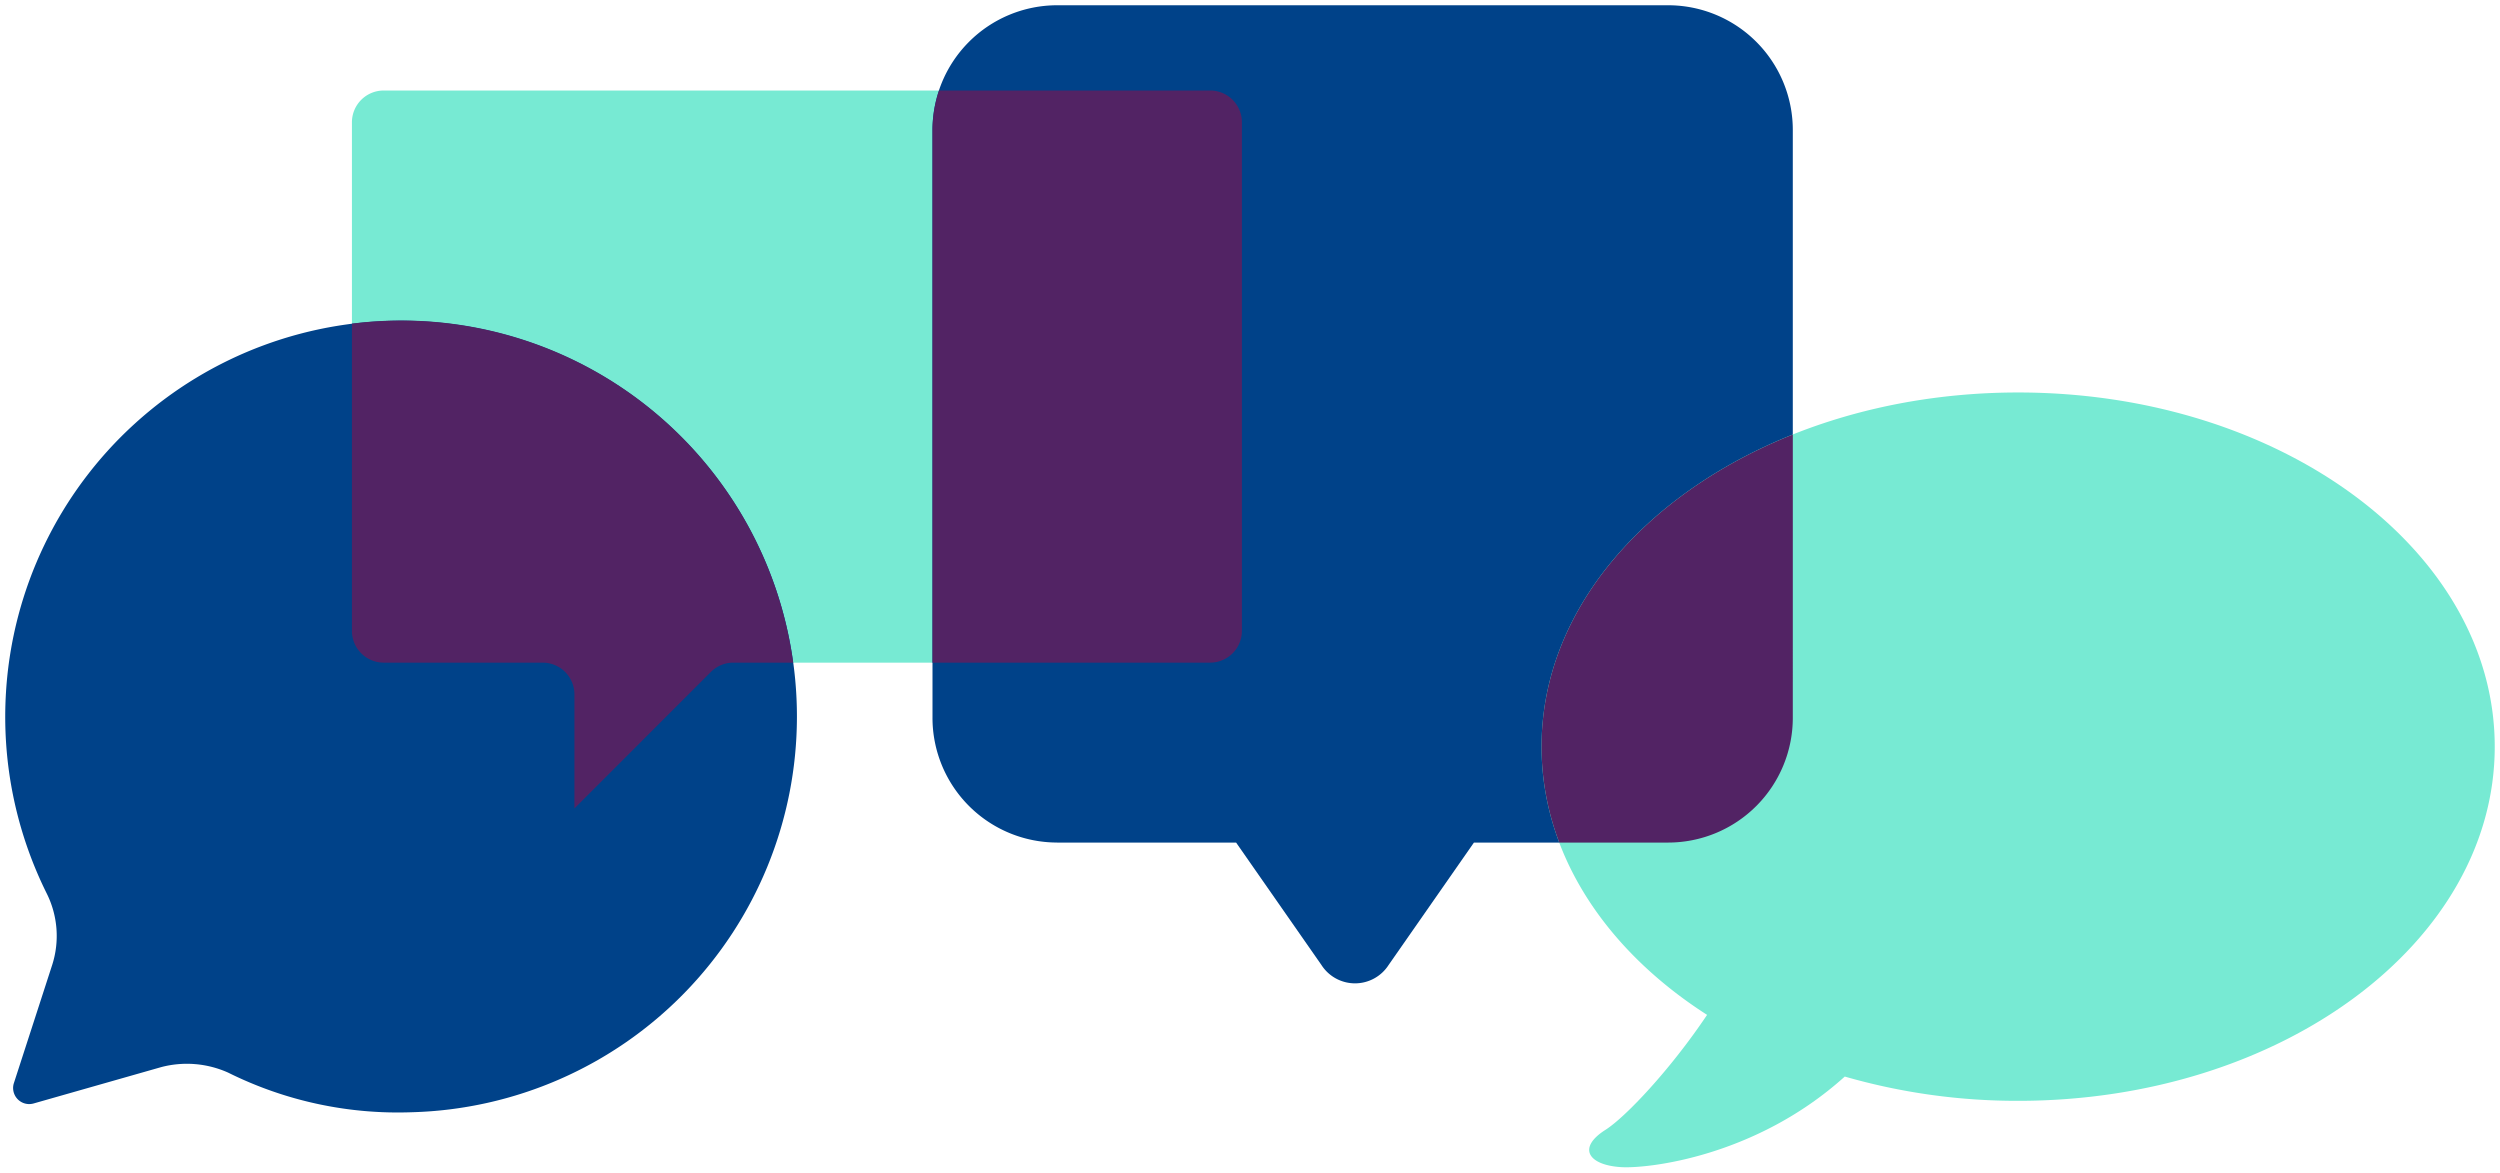
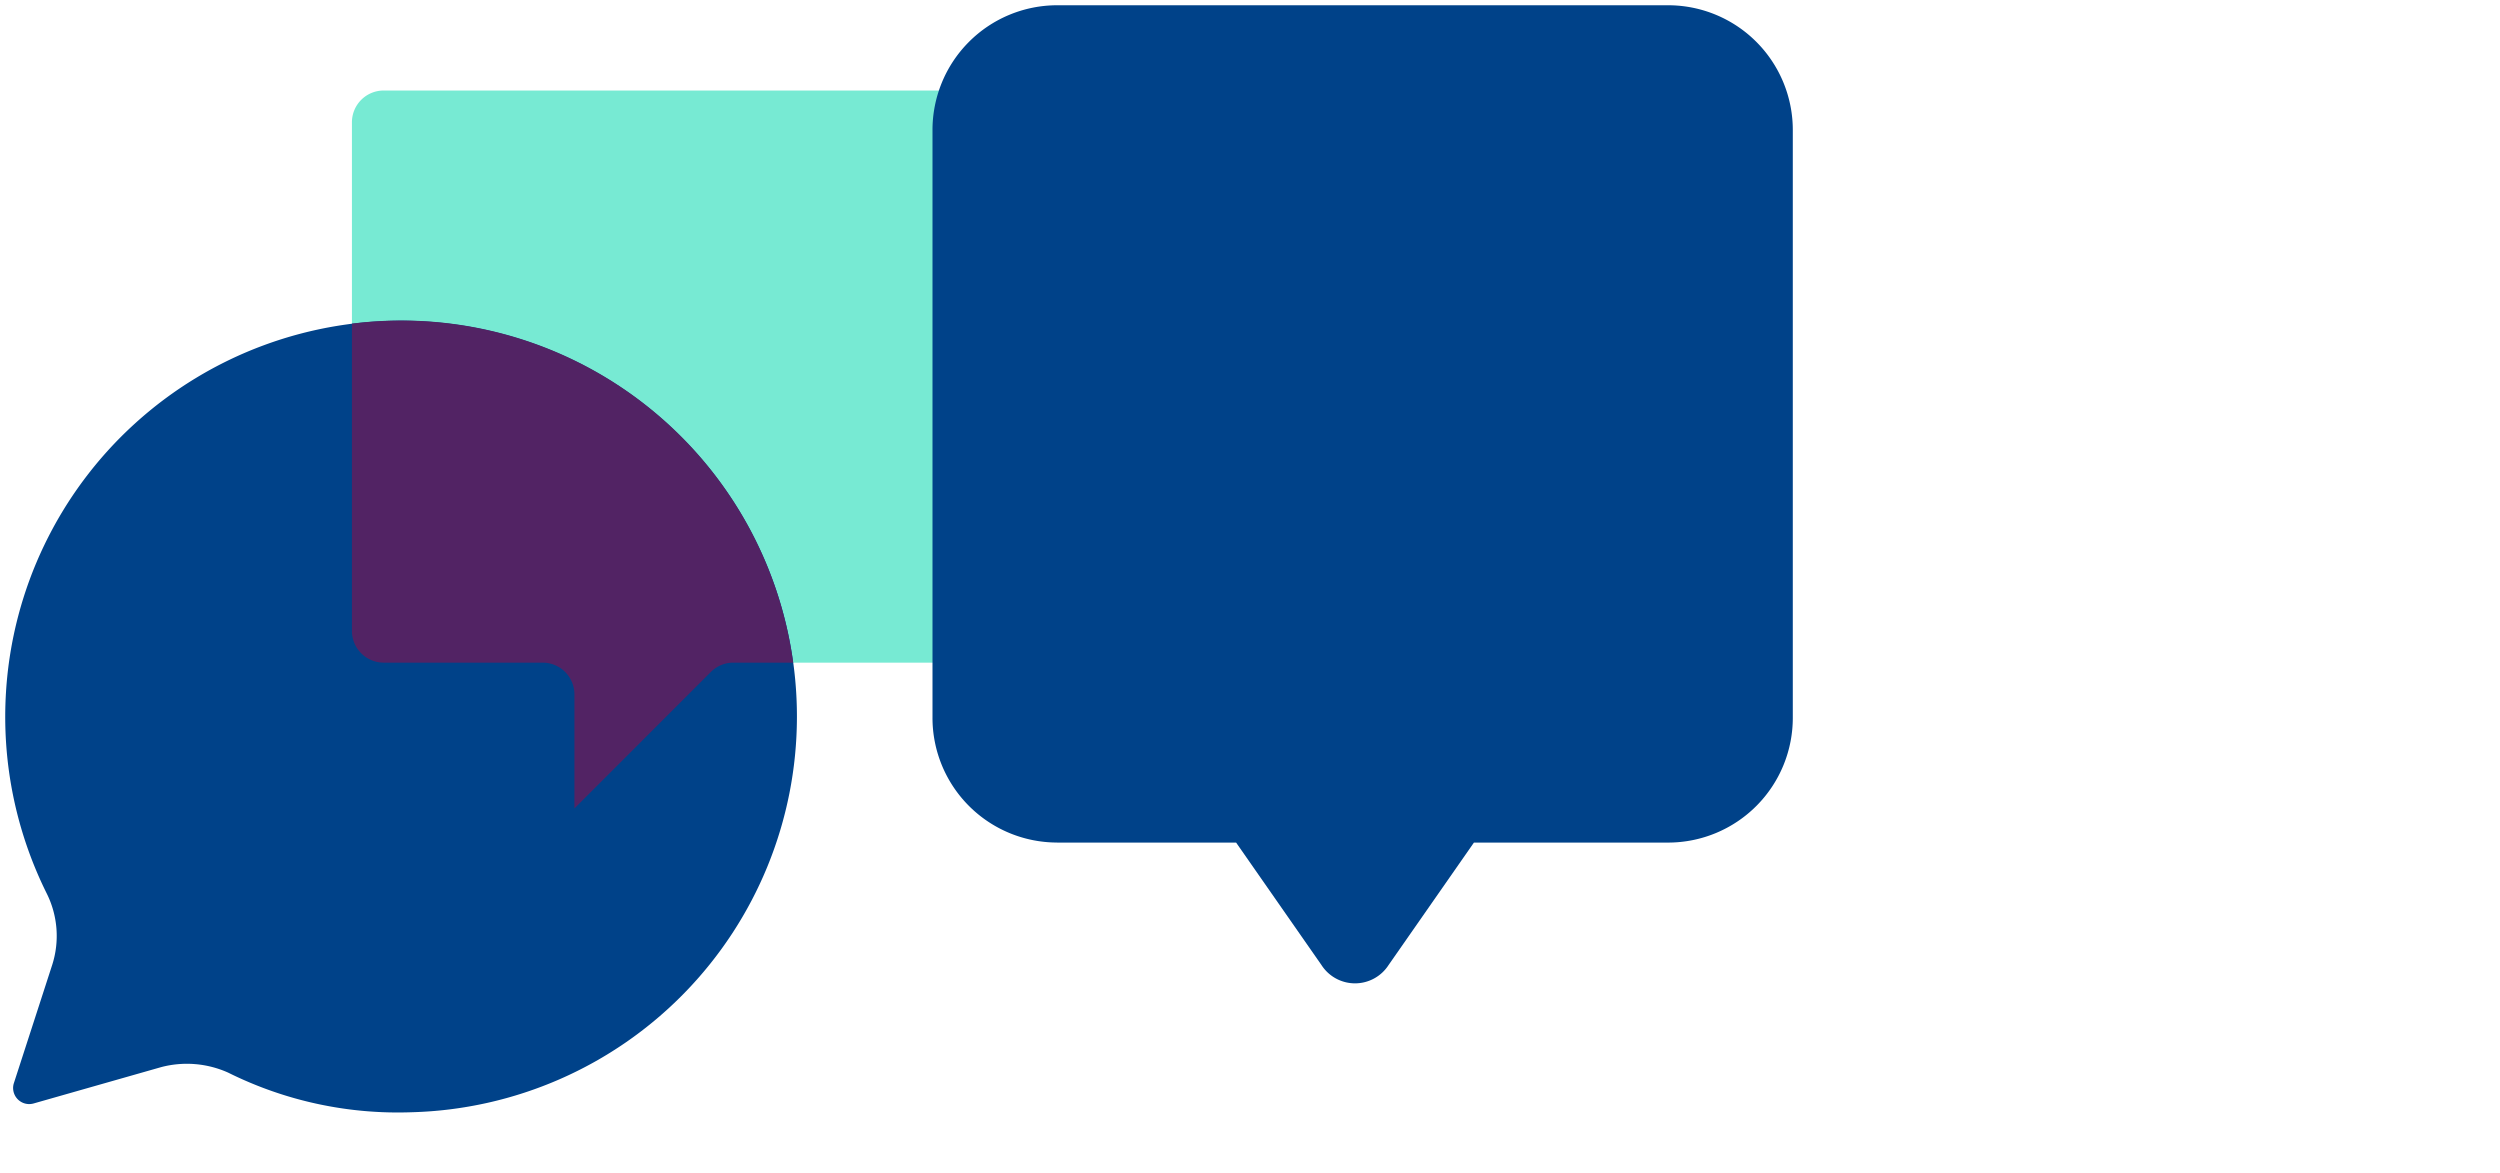
<svg xmlns="http://www.w3.org/2000/svg" id="Group_2340" data-name="Group 2340" width="192.545" height="90.306" viewBox="0 0 192.545 90.306">
  <defs>
    <clipPath id="clip-path">
      <rect id="Rectangle_2239" data-name="Rectangle 2239" width="69.354" height="56.1" fill="#77ead3" />
    </clipPath>
    <clipPath id="clip-path-2">
      <rect id="Rectangle_2240" data-name="Rectangle 2240" width="67.071" height="76.139" fill="none" />
    </clipPath>
    <clipPath id="clip-path-3">
      <rect id="Rectangle_2241" data-name="Rectangle 2241" width="61.782" height="61.804" fill="none" />
    </clipPath>
    <clipPath id="clip-path-4">
-       <rect id="Rectangle_2242" data-name="Rectangle 2242" width="74.223" height="60.483" fill="#77ead3" />
-     </clipPath>
+       </clipPath>
  </defs>
  <g id="Group_2325" data-name="Group 2325" transform="translate(26.7 6.566)" style="mix-blend-mode: multiply;isolation: isolate">
    <g id="Group_2324" data-name="Group 2324">
      <g id="Group_2323" data-name="Group 2323" clip-path="url(#clip-path)">
        <path id="Path_857" data-name="Path 857" d="M438.037,565.573a2.447,2.447,0,0,1,1.731-.717h36.72a2.448,2.448,0,0,0,2.448-2.448V523.24a2.448,2.448,0,0,0-2.448-2.448H412.839a2.448,2.448,0,0,0-2.448,2.448v39.169a2.448,2.448,0,0,0,2.448,2.448h12.24a2.448,2.448,0,0,1,2.448,2.448v8.779Z" transform="translate(-409.986 -520.387)" fill="#77ead3" />
      </g>
    </g>
  </g>
  <g id="Group_2328" data-name="Group 2328" transform="translate(71.413 0)" style="mix-blend-mode: multiply;isolation: isolate">
    <g id="Group_2327" data-name="Group 2327">
      <g id="Group_2326" data-name="Group 2326" clip-path="url(#clip-path-2)">
        <path id="Path_858" data-name="Path 858" d="M530.488,569.057h13.784l6.573,9.43a3.073,3.073,0,0,0,5.17,0l6.573-9.43h14.959a9.608,9.608,0,0,0,9.6-9.654V514.221a9.608,9.608,0,0,0-9.6-9.653H530.488a9.608,9.608,0,0,0-9.6,9.653V559.4a9.608,9.608,0,0,0,9.6,9.654" transform="translate(-520.482 -504.163)" fill="#004289" />
      </g>
    </g>
  </g>
  <g id="Group_2331" data-name="Group 2331" transform="translate(0 24.279)" style="mix-blend-mode: multiply;isolation: isolate">
    <g id="Group_2330" data-name="Group 2330">
      <g id="Group_2329" data-name="Group 2329" clip-path="url(#clip-path-3)">
        <path id="Path_859" data-name="Path 859" d="M344.467,593.184a30.487,30.487,0,1,1,31.26,32.361,29.355,29.355,0,0,1-14.147-3.049,7.761,7.761,0,0,0-5.168-.424l-9.827,2.8a1.239,1.239,0,0,1-1.525-1.525l2.965-9.149a7.323,7.323,0,0,0-.424-5.507,30.544,30.544,0,0,1-3.134-15.5" transform="translate(-344.005 -564.162)" fill="#004289" />
      </g>
    </g>
  </g>
  <g id="Group_2334" data-name="Group 2334" transform="translate(118.322 29.823)" style="mix-blend-mode: multiply;isolation: isolate">
    <g id="Group_2333" data-name="Group 2333">
      <g id="Group_2332" data-name="Group 2332" clip-path="url(#clip-path-4)">
        <path id="Path_860" data-name="Path 860" d="M673.518,578.268c-20.274,0-36.708,12.212-36.708,27.278,0,8.259,4.947,15.656,12.75,20.657-2.826,4.217-6.278,7.871-7.823,8.853-2.263,1.44-1.241,2.743,1.249,2.877,2.028.11,10.314-.789,17.179-6.978a47.943,47.943,0,0,0,13.352,1.869c20.274,0,36.707-12.212,36.707-27.278s-16.433-27.278-36.706-27.278" transform="translate(-636.406 -577.863)" fill="#77ead3" />
      </g>
    </g>
  </g>
-   <path id="Path_861" data-name="Path 861" d="M542.271,520.792H521.394a9.72,9.72,0,0,0-.507,3.088v40.977h21.384a2.448,2.448,0,0,0,2.448-2.448V523.24a2.448,2.448,0,0,0-2.448-2.448" transform="translate(-449.07 -513.822)" fill="#522364" />
  <path id="Path_862" data-name="Path 862" d="M444.374,590.918a30.448,30.448,0,0,0-32.162-26.283c-.613.038-1.219.1-1.821.174V588.47a2.448,2.448,0,0,0,2.448,2.448h12.24a2.448,2.448,0,0,1,2.448,2.448v8.779l10.509-10.51a2.448,2.448,0,0,1,1.731-.717Z" transform="translate(-383.286 -539.883)" fill="#522364" />
-   <path id="Path_863" data-name="Path 863" d="M656.164,586.27c-11.519,4.6-19.352,13.64-19.352,24.039a20.8,20.8,0,0,0,1.366,7.388h8.385a9.608,9.608,0,0,0,9.6-9.653Z" transform="translate(-518.085 -552.804)" fill="#522364" />
</svg>